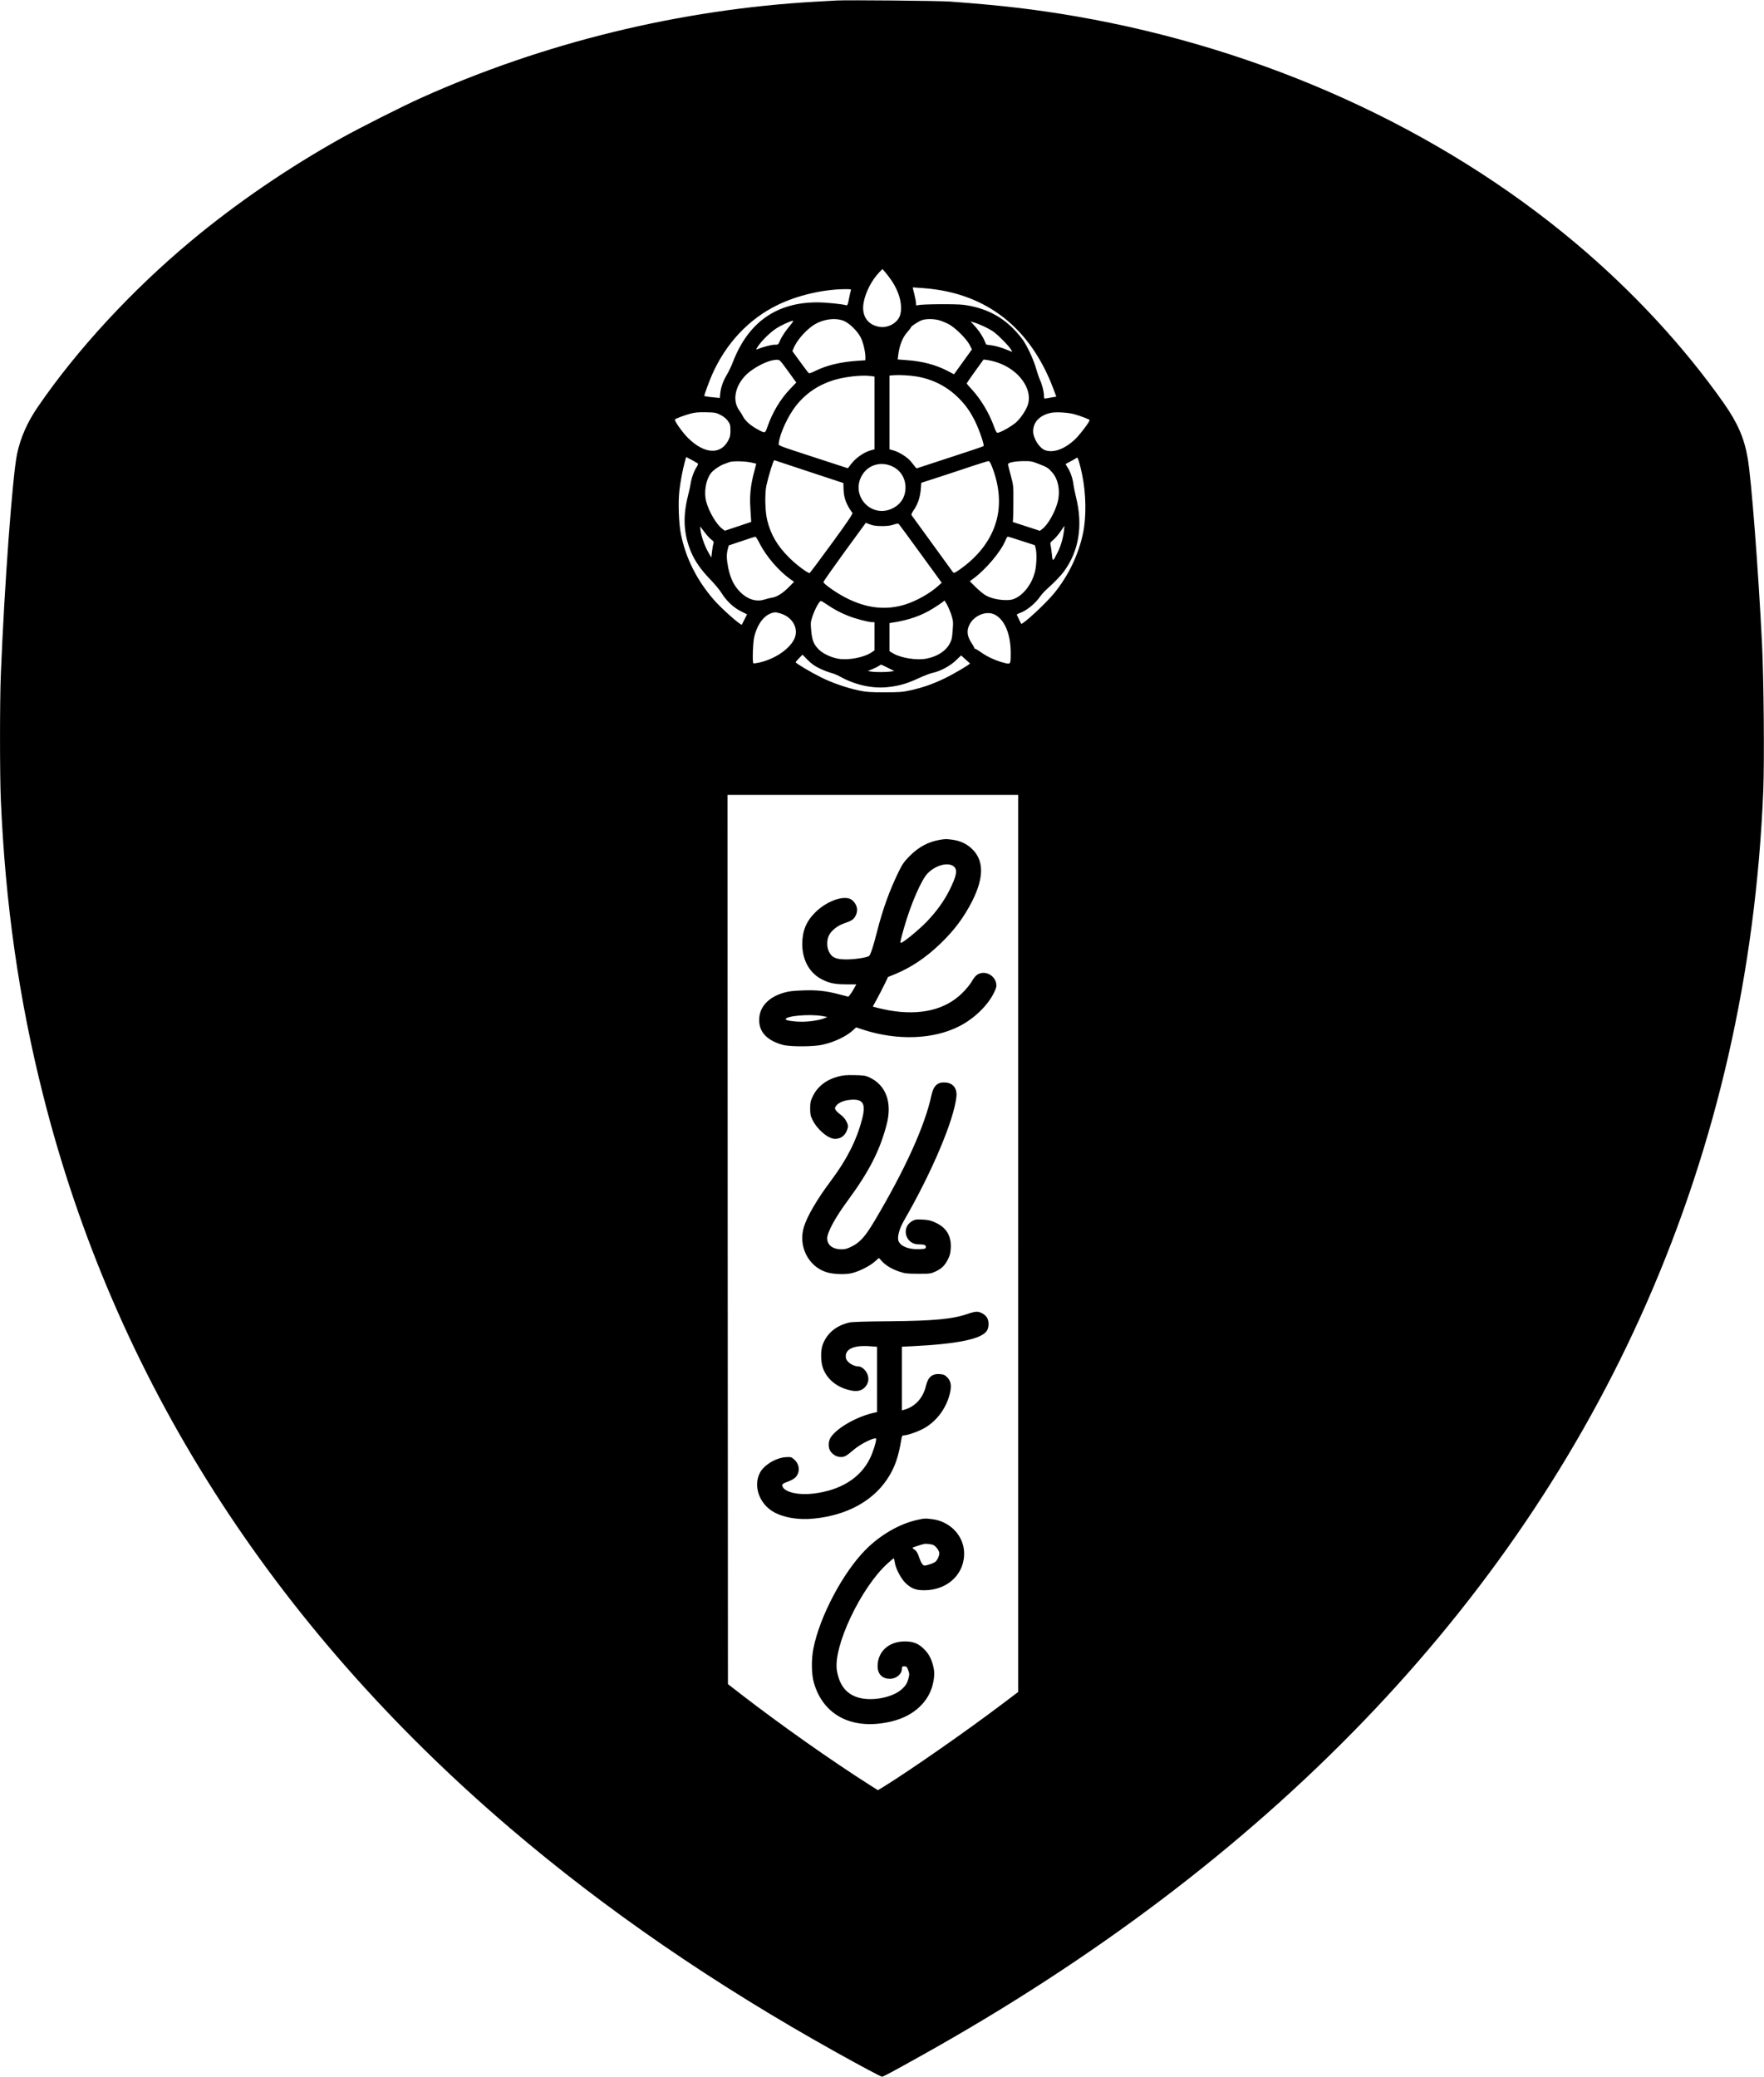
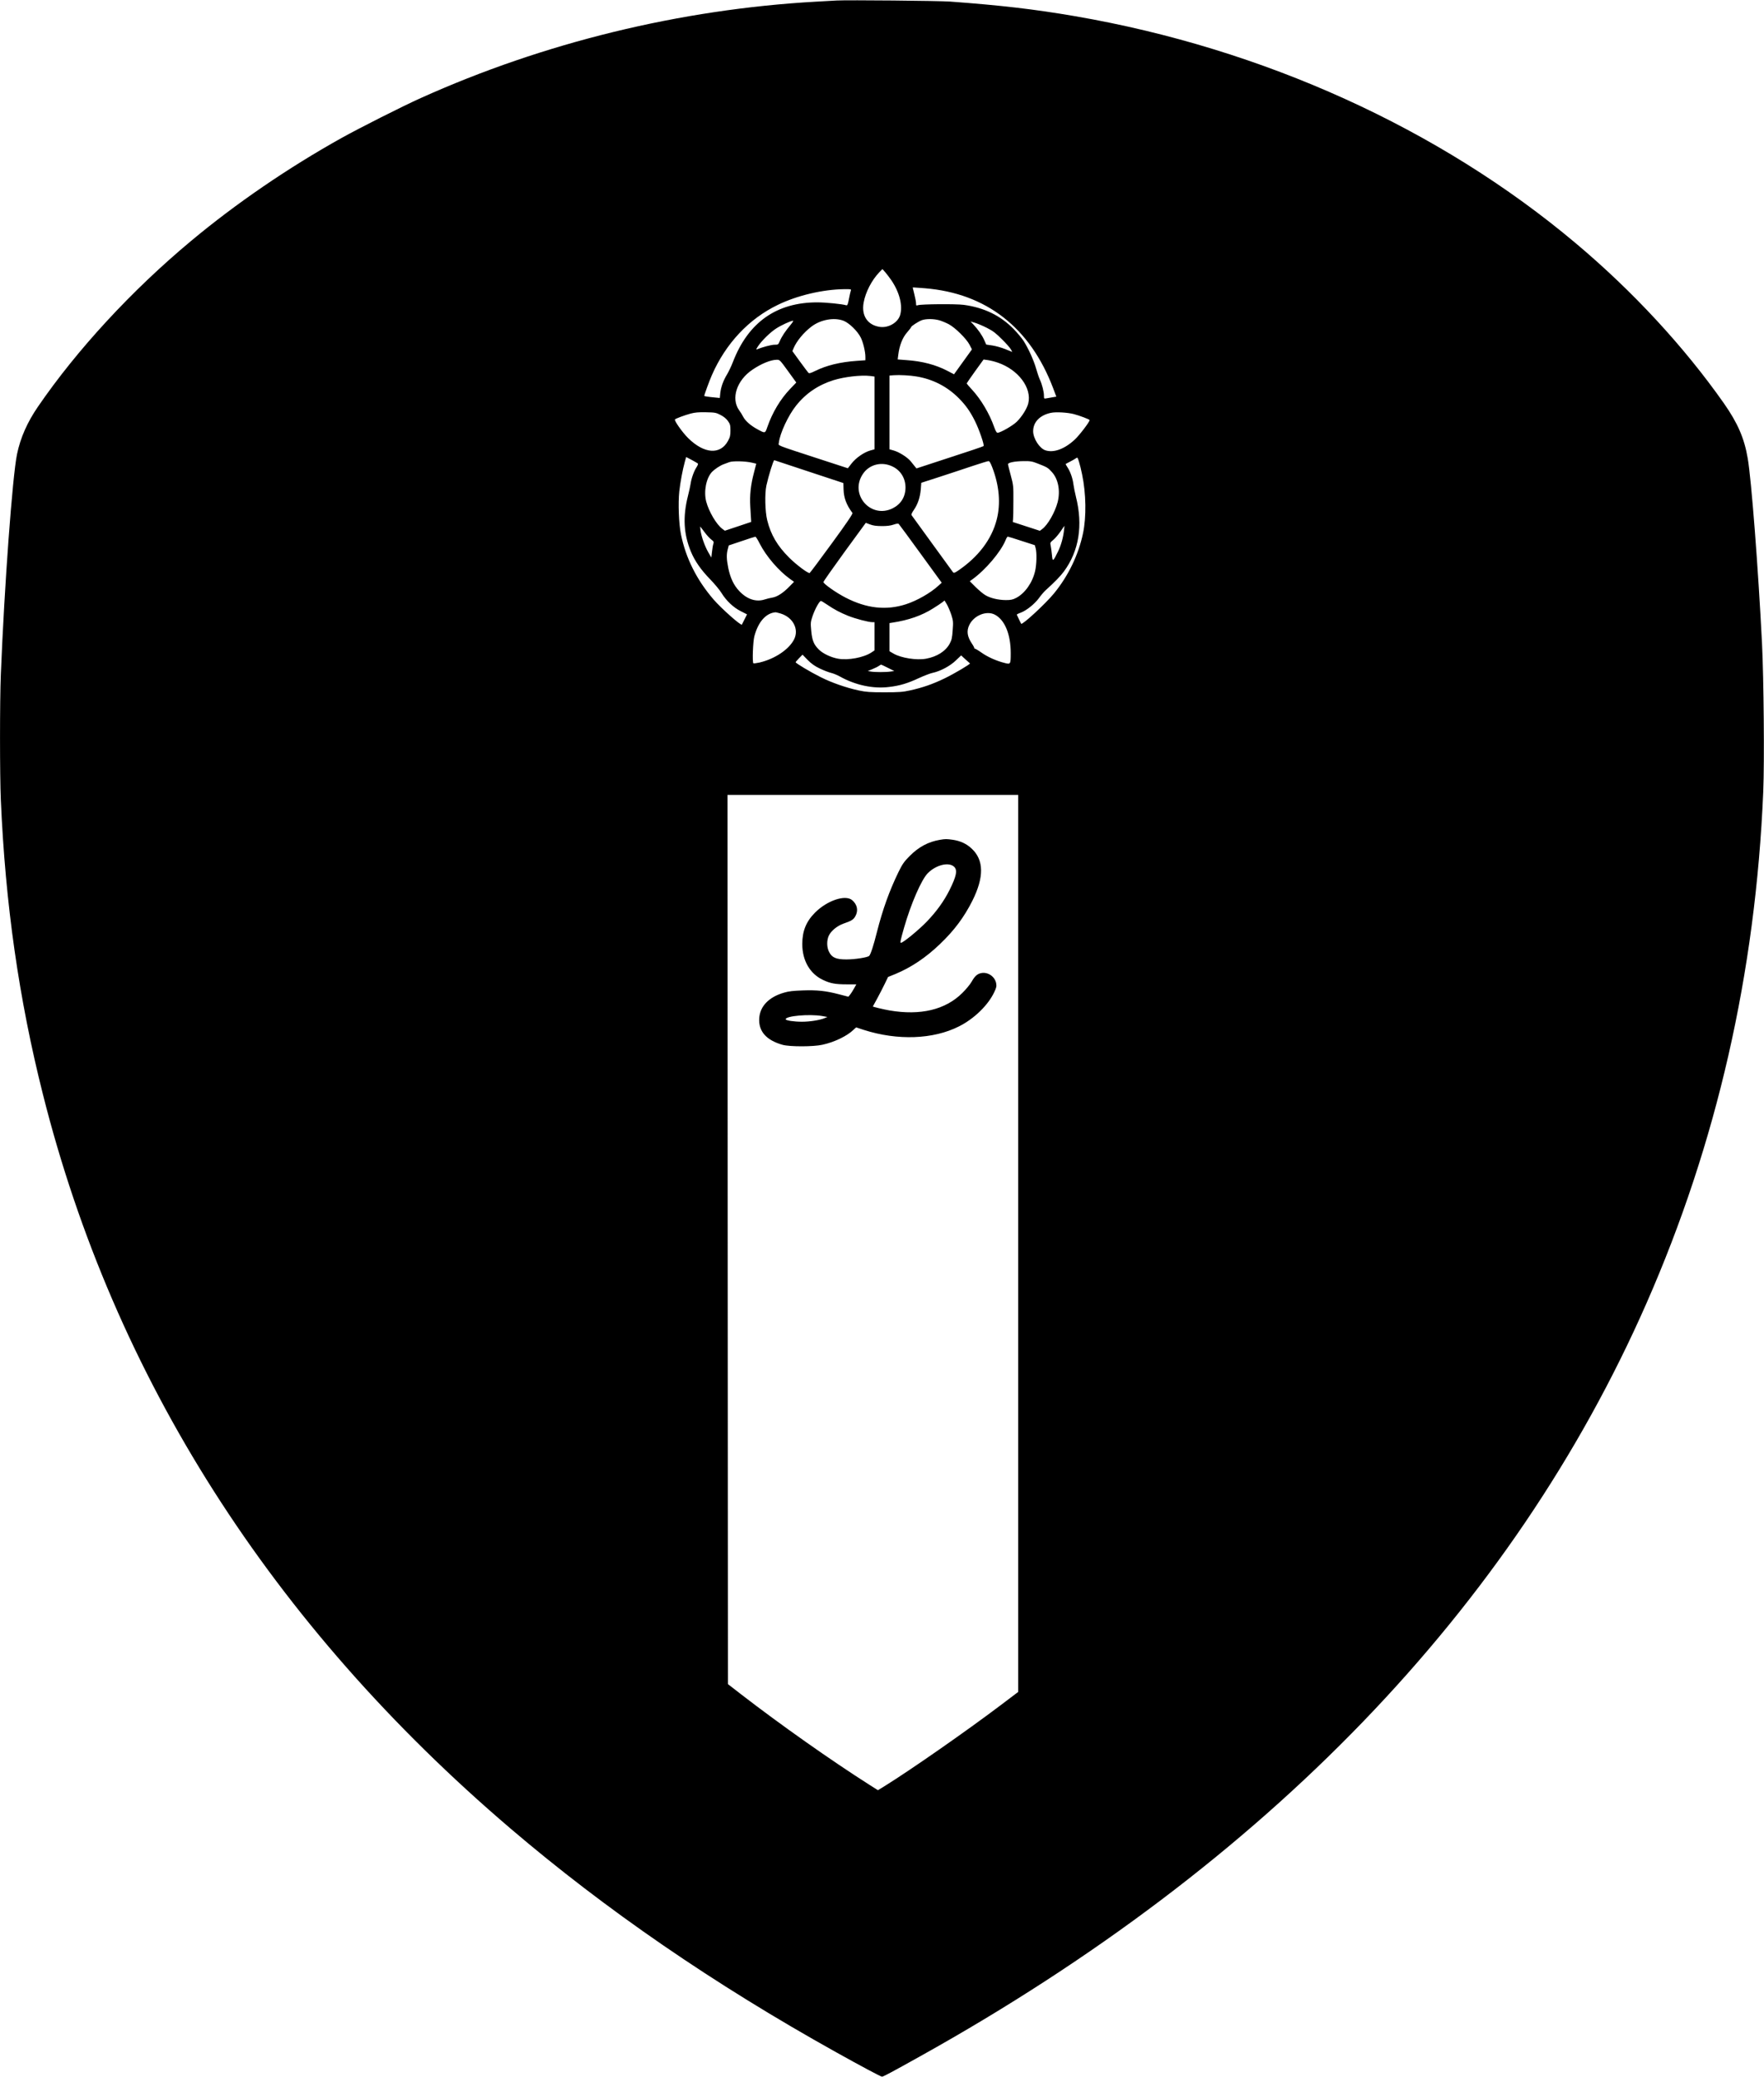
<svg xmlns="http://www.w3.org/2000/svg" version="1.0" width="2124" height="2500" viewBox="0 0 2124 2500" preserveAspectRatio="xMidYMid meet">
  <g transform="translate(0,2500) scale(0.1,-0.1)" fill="#000000" stroke="none">
    <path d="M10075 24994 c-33 -2 -145 -8 -250 -14 -1634 -92 -3277 -493 -4760 -1161 -222 -100 -731 -357 -956 -482 -641 -358 -1270 -788 -1809 -1238 -713 -594 -1373 -1309 -1843 -1995 -128 -186 -211 -374 -252 -571 -55 -266 -152 -1579 -195 -2653 -13 -313 -13 -1217 0 -1510 54 -1250 217 -2396 507 -3545 857 -3406 2753 -6382 5628 -8836 1151 -982 2451 -1875 3925 -2696 307 -171 536 -293 550 -293 15 0 120 56 462 247 4168 2322 7129 5392 8743 9064 847 1927 1314 3974 1406 6161 15 356 6 1365 -15 1783 -46 910 -128 1973 -172 2227 -41 242 -120 424 -287 663 -478 680 -1095 1348 -1783 1926 -1641 1381 -3764 2344 -6029 2734 -489 84 -893 131 -1505 176 -137 10 -1236 20 -1365 13z m657 -3367 c99 -145 140 -307 106 -421 -28 -91 -142 -157 -246 -141 -147 22 -222 136 -193 293 23 126 97 269 189 365 l37 38 34 -38 c18 -21 51 -64 73 -96z m403 -97 c740 -60 1269 -473 1546 -1204 l38 -101 -42 -7 c-23 -4 -57 -10 -74 -13 -33 -6 -33 -5 -33 32 0 48 -23 138 -50 195 -11 24 -31 84 -45 133 -29 101 -93 241 -150 331 -21 32 -74 96 -119 142 -159 163 -356 259 -601 292 -97 13 -512 9 -552 -4 -21 -7 -23 -5 -23 21 0 16 -9 65 -20 108 -11 43 -20 80 -20 82 0 4 2 4 145 -7z m-890 -27 c-4 -10 -14 -55 -23 -101 -13 -69 -19 -81 -33 -77 -46 15 -247 35 -349 35 -490 0 -830 -240 -1014 -715 -19 -50 -51 -117 -70 -149 -48 -79 -75 -155 -83 -227 l-6 -60 -61 6 c-77 7 -126 15 -126 19 0 14 60 178 92 251 166 379 445 677 794 845 232 113 540 186 803 189 75 1 82 -1 76 -16z m-89 -364 c68 -26 171 -126 209 -204 28 -57 55 -169 55 -231 l0 -41 -102 -7 c-201 -14 -365 -54 -503 -122 -55 -27 -72 -31 -81 -22 -7 7 -53 69 -103 137 l-90 124 15 36 c36 85 120 187 214 259 110 84 272 114 386 71z m1155 5 c30 -9 81 -30 113 -47 77 -41 213 -175 250 -247 l29 -56 -108 -150 -108 -150 -74 39 c-145 76 -308 119 -501 132 l-103 8 7 56 c13 110 51 206 104 267 28 32 50 61 50 65 0 12 86 68 128 84 51 19 147 18 213 -1z m-1793 -56 c-60 -72 -105 -138 -128 -193 -19 -44 -20 -45 -64 -45 -39 0 -143 -28 -210 -55 -15 -7 -12 2 14 41 47 68 143 162 215 209 58 38 176 93 204 94 7 1 -7 -23 -31 -51z m2367 -36 c73 -37 107 -64 180 -137 50 -49 98 -104 107 -121 l17 -31 -82 33 c-46 19 -117 39 -158 45 l-74 11 -24 54 c-26 59 -73 126 -130 187 l-35 37 54 -16 c30 -9 96 -37 145 -62z m-2397 -519 l100 -138 -75 -78 c-118 -124 -213 -283 -274 -459 -27 -78 -25 -77 -124 -23 -81 45 -141 99 -166 147 -11 22 -33 58 -49 79 -101 141 -30 360 159 488 107 73 221 119 293 120 36 1 39 -2 136 -136z m2525 102 c249 -85 414 -306 368 -492 -16 -62 -73 -154 -136 -218 -48 -48 -199 -135 -235 -135 -10 0 -24 26 -39 68 -55 158 -159 335 -268 452 -35 37 -63 71 -63 75 0 3 46 69 101 146 l102 141 51 -7 c28 -4 82 -17 119 -30z m-978 -167 c199 -33 371 -122 511 -263 82 -83 135 -157 193 -273 50 -100 116 -291 104 -302 -4 -5 -188 -67 -408 -138 l-400 -131 -18 22 c-9 12 -31 39 -49 61 -40 50 -138 112 -205 132 l-53 15 0 444 0 444 53 4 c68 5 196 -2 272 -15z m-557 6 l52 -7 0 -438 0 -438 -54 -15 c-75 -22 -171 -89 -223 -156 l-44 -57 -347 113 c-539 176 -488 156 -484 194 12 112 113 330 210 450 116 145 265 246 447 303 132 41 331 64 443 51z m-1803 -469 c40 -20 69 -45 90 -73 27 -39 30 -52 30 -115 0 -61 -5 -80 -30 -126 -93 -169 -287 -155 -480 36 -70 69 -170 212 -158 224 13 12 112 49 188 70 53 14 97 18 186 16 106 -2 120 -4 174 -32z m4255 10 c69 -18 190 -64 190 -72 0 -22 -123 -183 -179 -235 -124 -115 -254 -162 -354 -129 -71 24 -147 143 -147 230 0 110 81 193 213 221 58 13 200 5 277 -15z m-4527 -595 c5 -4 -3 -25 -17 -46 -31 -47 -62 -135 -71 -201 -4 -26 -18 -90 -31 -141 -64 -253 -53 -461 36 -675 46 -111 123 -221 232 -332 53 -55 114 -128 135 -163 57 -93 144 -176 233 -220 l75 -38 -30 -59 c-16 -33 -31 -62 -32 -64 -10 -17 -247 193 -342 303 -203 236 -334 498 -392 784 -26 128 -35 374 -20 516 13 114 40 260 67 358 l16 56 67 -35 c36 -20 70 -39 74 -43z m4626 -130 c49 -232 53 -514 11 -712 -55 -259 -177 -512 -350 -723 -101 -123 -379 -380 -394 -364 -2 2 -14 27 -27 54 -13 28 -24 52 -26 55 -2 3 18 14 44 23 70 25 171 106 223 177 25 35 61 77 80 94 108 97 177 168 220 226 182 247 232 555 145 900 -13 52 -26 120 -30 149 -8 69 -37 153 -71 204 -14 21 -24 40 -22 42 2 1 26 14 53 28 28 14 59 32 70 40 18 14 20 12 37 -42 10 -31 27 -99 37 -151z m-3289 32 l415 -137 2 -75 c3 -104 34 -187 107 -285 7 -9 -68 -120 -248 -366 -142 -195 -262 -355 -267 -357 -19 -7 -158 97 -245 183 -143 142 -223 277 -266 452 -26 104 -31 320 -10 418 26 118 84 306 95 305 1 0 189 -62 417 -138z m-685 108 l51 -12 -27 -105 c-40 -150 -53 -274 -45 -412 4 -64 8 -131 9 -150 l2 -34 -158 -53 -159 -53 -30 22 c-72 53 -163 209 -195 330 -31 122 0 281 70 356 31 32 95 75 137 91 19 7 51 19 70 26 41 17 196 13 275 -6z m2893 -57 c84 -219 103 -436 53 -629 -61 -237 -220 -447 -464 -613 -41 -28 -51 -31 -62 -20 -6 8 -119 163 -250 344 -131 182 -243 336 -248 342 -7 9 2 29 27 65 48 70 75 153 83 248 l6 78 226 73 c124 41 303 99 396 131 94 31 178 57 187 57 12 1 25 -21 46 -76z m549 46 c113 -44 121 -49 169 -102 77 -85 103 -227 69 -362 -32 -122 -119 -275 -186 -324 l-28 -21 -163 53 -163 53 3 35 c2 18 4 117 4 219 1 179 0 189 -31 305 -18 66 -33 127 -34 135 -3 21 80 38 190 39 80 1 102 -3 170 -30z m-1750 -35 c98 -47 156 -142 156 -254 -1 -112 -55 -199 -154 -249 -265 -132 -526 169 -358 415 77 114 226 151 356 88z m-132 -717 c62 -1 107 5 143 17 37 13 57 15 64 8 6 -6 125 -167 264 -359 l253 -348 -42 -38 c-97 -88 -256 -178 -388 -221 -239 -77 -475 -51 -730 81 -114 59 -264 165 -264 186 0 8 115 171 255 364 l255 349 50 -19 c36 -14 76 -20 140 -20z m2198 -39 c-10 -96 -36 -190 -72 -264 -63 -129 -67 -131 -75 -42 -4 41 -11 91 -15 110 -8 34 -6 38 34 71 23 19 61 65 86 101 24 36 45 66 46 66 0 0 -1 -19 -4 -42z m-4330 -34 c25 -34 61 -74 80 -88 32 -24 34 -30 26 -54 -5 -15 -12 -58 -16 -95 l-8 -69 -37 64 c-41 71 -83 188 -93 263 -4 28 -5 48 -2 45 3 -3 25 -33 50 -66z m666 -141 c78 -151 226 -324 364 -423 l48 -34 -58 -59 c-74 -76 -146 -122 -203 -131 -25 -4 -67 -14 -94 -23 -102 -33 -212 3 -304 101 -66 69 -108 157 -133 278 -21 105 -23 163 -6 227 l12 45 155 52 c85 29 160 53 165 53 6 1 30 -38 54 -86z m3153 35 l158 -51 10 -36 c15 -55 12 -194 -6 -274 -32 -141 -123 -270 -229 -325 -41 -21 -63 -26 -125 -26 -91 1 -185 23 -245 59 -25 14 -77 58 -117 97 l-71 71 29 21 c162 117 343 331 402 473 9 24 21 43 26 43 5 0 80 -23 168 -52z m-2344 -766 c88 -60 159 -97 253 -135 87 -35 246 -77 293 -77 l26 0 0 -170 0 -170 -38 -25 c-92 -61 -279 -96 -399 -75 -86 15 -184 61 -234 111 -60 60 -80 108 -91 224 -9 96 -8 106 15 176 32 93 87 191 104 184 8 -2 39 -22 71 -43z m1497 -124 c22 -71 24 -85 16 -185 -6 -92 -12 -117 -36 -162 -50 -92 -154 -157 -286 -181 -112 -20 -295 8 -387 60 l-52 30 0 170 0 169 38 6 c191 29 350 84 486 170 48 30 98 63 113 75 l26 21 29 -48 c15 -27 39 -83 53 -125z m-2058 17 c151 -45 227 -190 164 -313 -62 -121 -232 -235 -417 -278 -37 -8 -69 -12 -73 -9 -14 15 -5 260 12 325 46 173 138 278 253 289 6 1 33 -6 61 -14z m2581 -14 c120 -62 192 -236 192 -463 0 -136 -1 -138 -77 -118 -96 24 -205 73 -277 125 -41 29 -78 50 -81 47 -4 -4 -5 -2 -3 3 1 6 -11 30 -28 55 -58 85 -68 154 -33 226 55 115 207 177 307 125z m-2107 -649 c46 -22 106 -45 134 -52 27 -6 76 -26 110 -45 185 -103 399 -149 590 -125 129 15 224 44 355 105 63 29 140 59 170 65 94 20 213 84 281 151 l62 59 51 -47 c28 -25 53 -48 55 -49 9 -7 -188 -124 -304 -180 -144 -70 -269 -113 -420 -146 -85 -19 -131 -22 -305 -22 -175 0 -220 3 -310 22 -152 33 -325 93 -458 160 -121 60 -302 168 -302 180 0 3 19 25 41 48 l42 43 62 -64 c47 -47 84 -73 146 -103z m819 9 l78 -39 -43 -6 c-57 -9 -194 -9 -240 0 l-36 6 56 23 c31 13 66 30 78 39 12 8 24 15 26 15 2 1 39 -17 81 -38z m1570 -6930 l0 -5399 -217 -164 c-401 -303 -1073 -772 -1395 -972 l-77 -47 -98 62 c-460 292 -1078 728 -1548 1091 l-160 124 -3 5352 -2 5352 1750 0 1750 0 0 -5399z" />
    <path d="M11318 14890 c-141 -24 -255 -85 -364 -194 -69 -70 -88 -97 -137 -197 -110 -228 -188 -445 -258 -719 -41 -164 -75 -267 -93 -287 -18 -19 -171 -43 -275 -43 -123 0 -174 22 -208 90 -29 55 -30 138 -4 195 26 57 99 118 174 145 99 34 123 49 146 90 38 68 24 141 -39 194 -82 69 -301 -5 -445 -149 -108 -108 -155 -223 -155 -380 0 -198 92 -358 250 -432 88 -42 150 -53 286 -53 l115 0 -28 -50 c-15 -28 -37 -61 -48 -75 l-20 -24 -111 29 c-161 42 -265 53 -438 47 -114 -4 -170 -10 -226 -27 -181 -52 -289 -163 -298 -307 -11 -158 85 -266 281 -321 87 -24 370 -24 480 1 143 31 295 104 373 179 l32 30 95 -31 c404 -129 833 -114 1142 42 183 91 353 256 427 414 25 52 29 70 23 104 -14 81 -98 140 -178 125 -49 -9 -80 -37 -117 -103 -18 -32 -69 -94 -114 -138 -203 -201 -503 -273 -876 -209 -73 13 -200 43 -200 48 0 1 24 45 53 97 28 53 70 132 91 177 l39 81 87 35 c192 80 368 198 537 360 174 166 291 324 391 522 142 284 140 490 -8 628 -63 59 -135 92 -225 106 -79 11 -91 11 -157 0z m171 -325 c42 -41 27 -113 -56 -280 -68 -135 -156 -257 -273 -379 -95 -99 -286 -256 -312 -256 -12 0 -6 29 37 180 83 290 210 582 287 659 100 100 254 137 317 76z m-1591 -1796 l65 -12 -32 -13 c-59 -25 -179 -44 -275 -44 -96 0 -196 15 -196 30 0 40 285 65 438 39z" />
-     <path d="M10092 12040 c-144 -38 -250 -121 -306 -239 -27 -57 -31 -77 -31 -146 0 -67 4 -89 28 -136 57 -117 190 -229 271 -229 60 0 107 29 134 80 12 24 22 55 22 69 0 42 -38 104 -85 139 -25 18 -52 43 -61 57 -14 22 -14 26 2 50 25 38 86 65 163 74 164 17 201 -42 150 -236 -65 -249 -184 -485 -373 -736 -167 -223 -286 -426 -326 -556 -72 -231 51 -478 274 -547 79 -25 228 -30 306 -10 89 22 215 86 274 139 l49 43 34 -37 c48 -53 121 -97 211 -127 69 -23 93 -26 227 -26 141 -1 153 1 205 25 77 36 112 69 150 141 27 51 34 77 38 139 8 145 -47 243 -172 305 -65 31 -87 37 -164 42 -80 4 -94 2 -129 -18 -136 -76 -81 -280 76 -280 70 0 93 -9 89 -34 -3 -19 -10 -21 -72 -24 -127 -6 -225 30 -255 93 -22 45 5 150 66 255 334 578 600 1207 629 1488 10 96 -37 161 -126 170 -99 9 -149 -34 -175 -155 -78 -365 -317 -892 -683 -1508 -113 -190 -176 -261 -275 -310 -55 -28 -81 -35 -126 -35 -105 1 -171 52 -171 132 1 74 97 251 247 454 258 351 388 604 469 917 69 264 -7 473 -206 566 -48 23 -70 26 -180 28 -99 2 -140 -1 -198 -17z" />
-     <path d="M11655 9184 c-183 -64 -409 -85 -944 -90 -294 -2 -451 -7 -485 -15 -159 -38 -266 -127 -319 -263 -28 -73 -26 -211 3 -289 52 -139 179 -237 347 -268 70 -13 123 1 161 45 41 47 49 102 23 160 -19 44 -68 86 -101 86 -66 0 -144 51 -154 100 -20 104 86 158 282 144 l92 -7 0 -393 0 -394 -27 -5 c-207 -44 -447 -178 -528 -295 -36 -52 -36 -136 1 -180 34 -40 74 -60 121 -60 43 0 65 13 153 88 89 76 270 162 270 129 -1 -41 -37 -155 -74 -232 -116 -239 -357 -388 -688 -426 -171 -20 -329 15 -363 80 -16 32 -9 39 80 72 30 11 65 33 79 50 52 62 43 153 -21 209 -34 30 -40 32 -102 28 -118 -7 -264 -95 -312 -190 -80 -157 -8 -367 160 -466 123 -72 304 -103 494 -83 387 39 697 205 876 469 93 138 139 267 176 495 4 26 11 37 23 37 41 0 143 33 222 72 162 79 290 242 336 427 24 96 15 154 -29 199 -30 30 -44 36 -90 40 -93 7 -143 -35 -168 -142 -33 -143 -128 -249 -259 -286 l-30 -9 0 384 0 383 128 6 c548 27 838 88 897 189 24 41 24 113 0 154 -23 39 -82 73 -126 72 -19 0 -65 -11 -104 -25z" />
-     <path d="M11050 6704 c-216 -46 -451 -181 -630 -363 -272 -275 -550 -802 -626 -1186 -26 -132 -24 -307 5 -409 114 -405 478 -584 948 -466 259 65 441 236 488 458 19 90 19 144 -3 223 -24 87 -60 146 -122 202 -62 56 -122 77 -216 77 -190 0 -323 -119 -327 -292 -2 -99 54 -158 148 -158 77 0 145 57 145 123 0 23 4 27 29 27 26 0 32 -6 46 -45 15 -38 16 -52 6 -91 -17 -68 -35 -97 -86 -142 -116 -102 -368 -147 -530 -95 -139 45 -218 148 -248 321 -48 287 286 995 607 1288 39 35 73 64 77 64 3 0 9 -22 13 -49 9 -72 77 -200 132 -251 72 -66 123 -85 229 -84 284 3 490 207 473 470 -13 193 -170 355 -373 384 -88 12 -105 12 -185 -6z m191 -305 c30 -15 69 -70 69 -95 0 -37 -25 -89 -51 -108 -13 -9 -48 -24 -77 -32 -49 -15 -55 -15 -72 1 -11 10 -28 45 -40 79 -23 67 -33 84 -68 108 -23 16 -23 16 40 36 35 12 72 23 83 25 25 6 94 -2 116 -14z" />
  </g>
</svg>